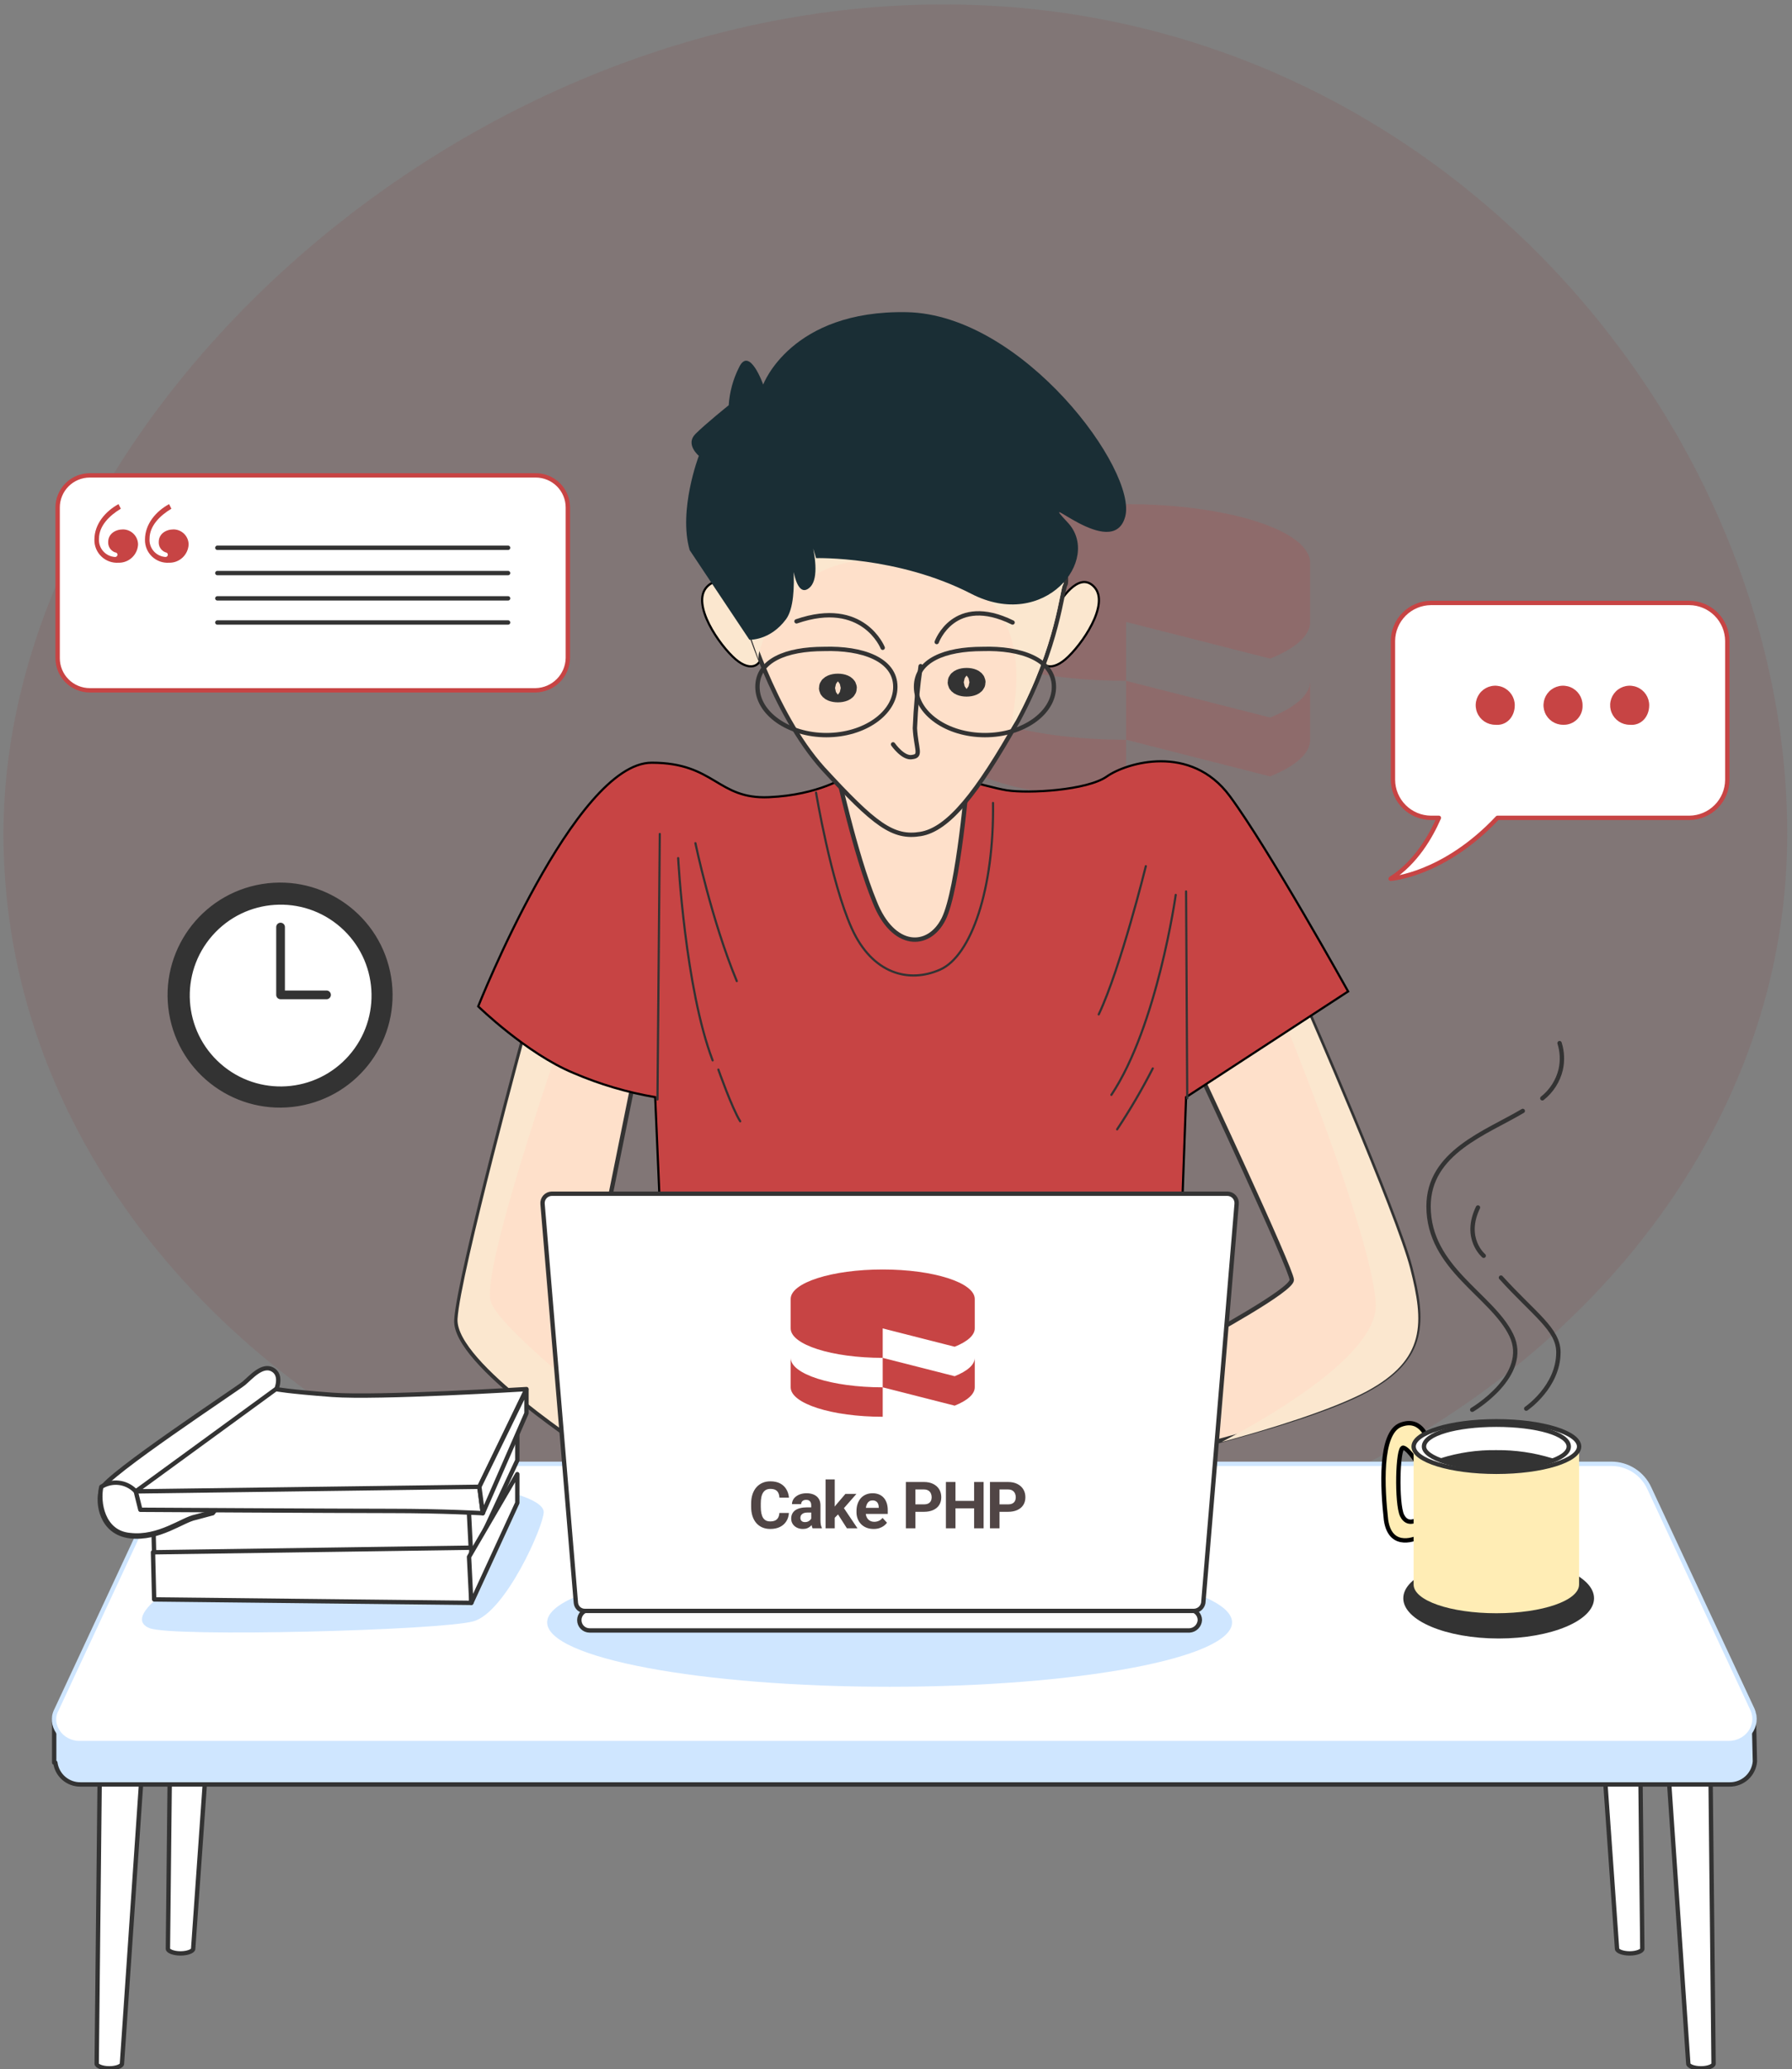
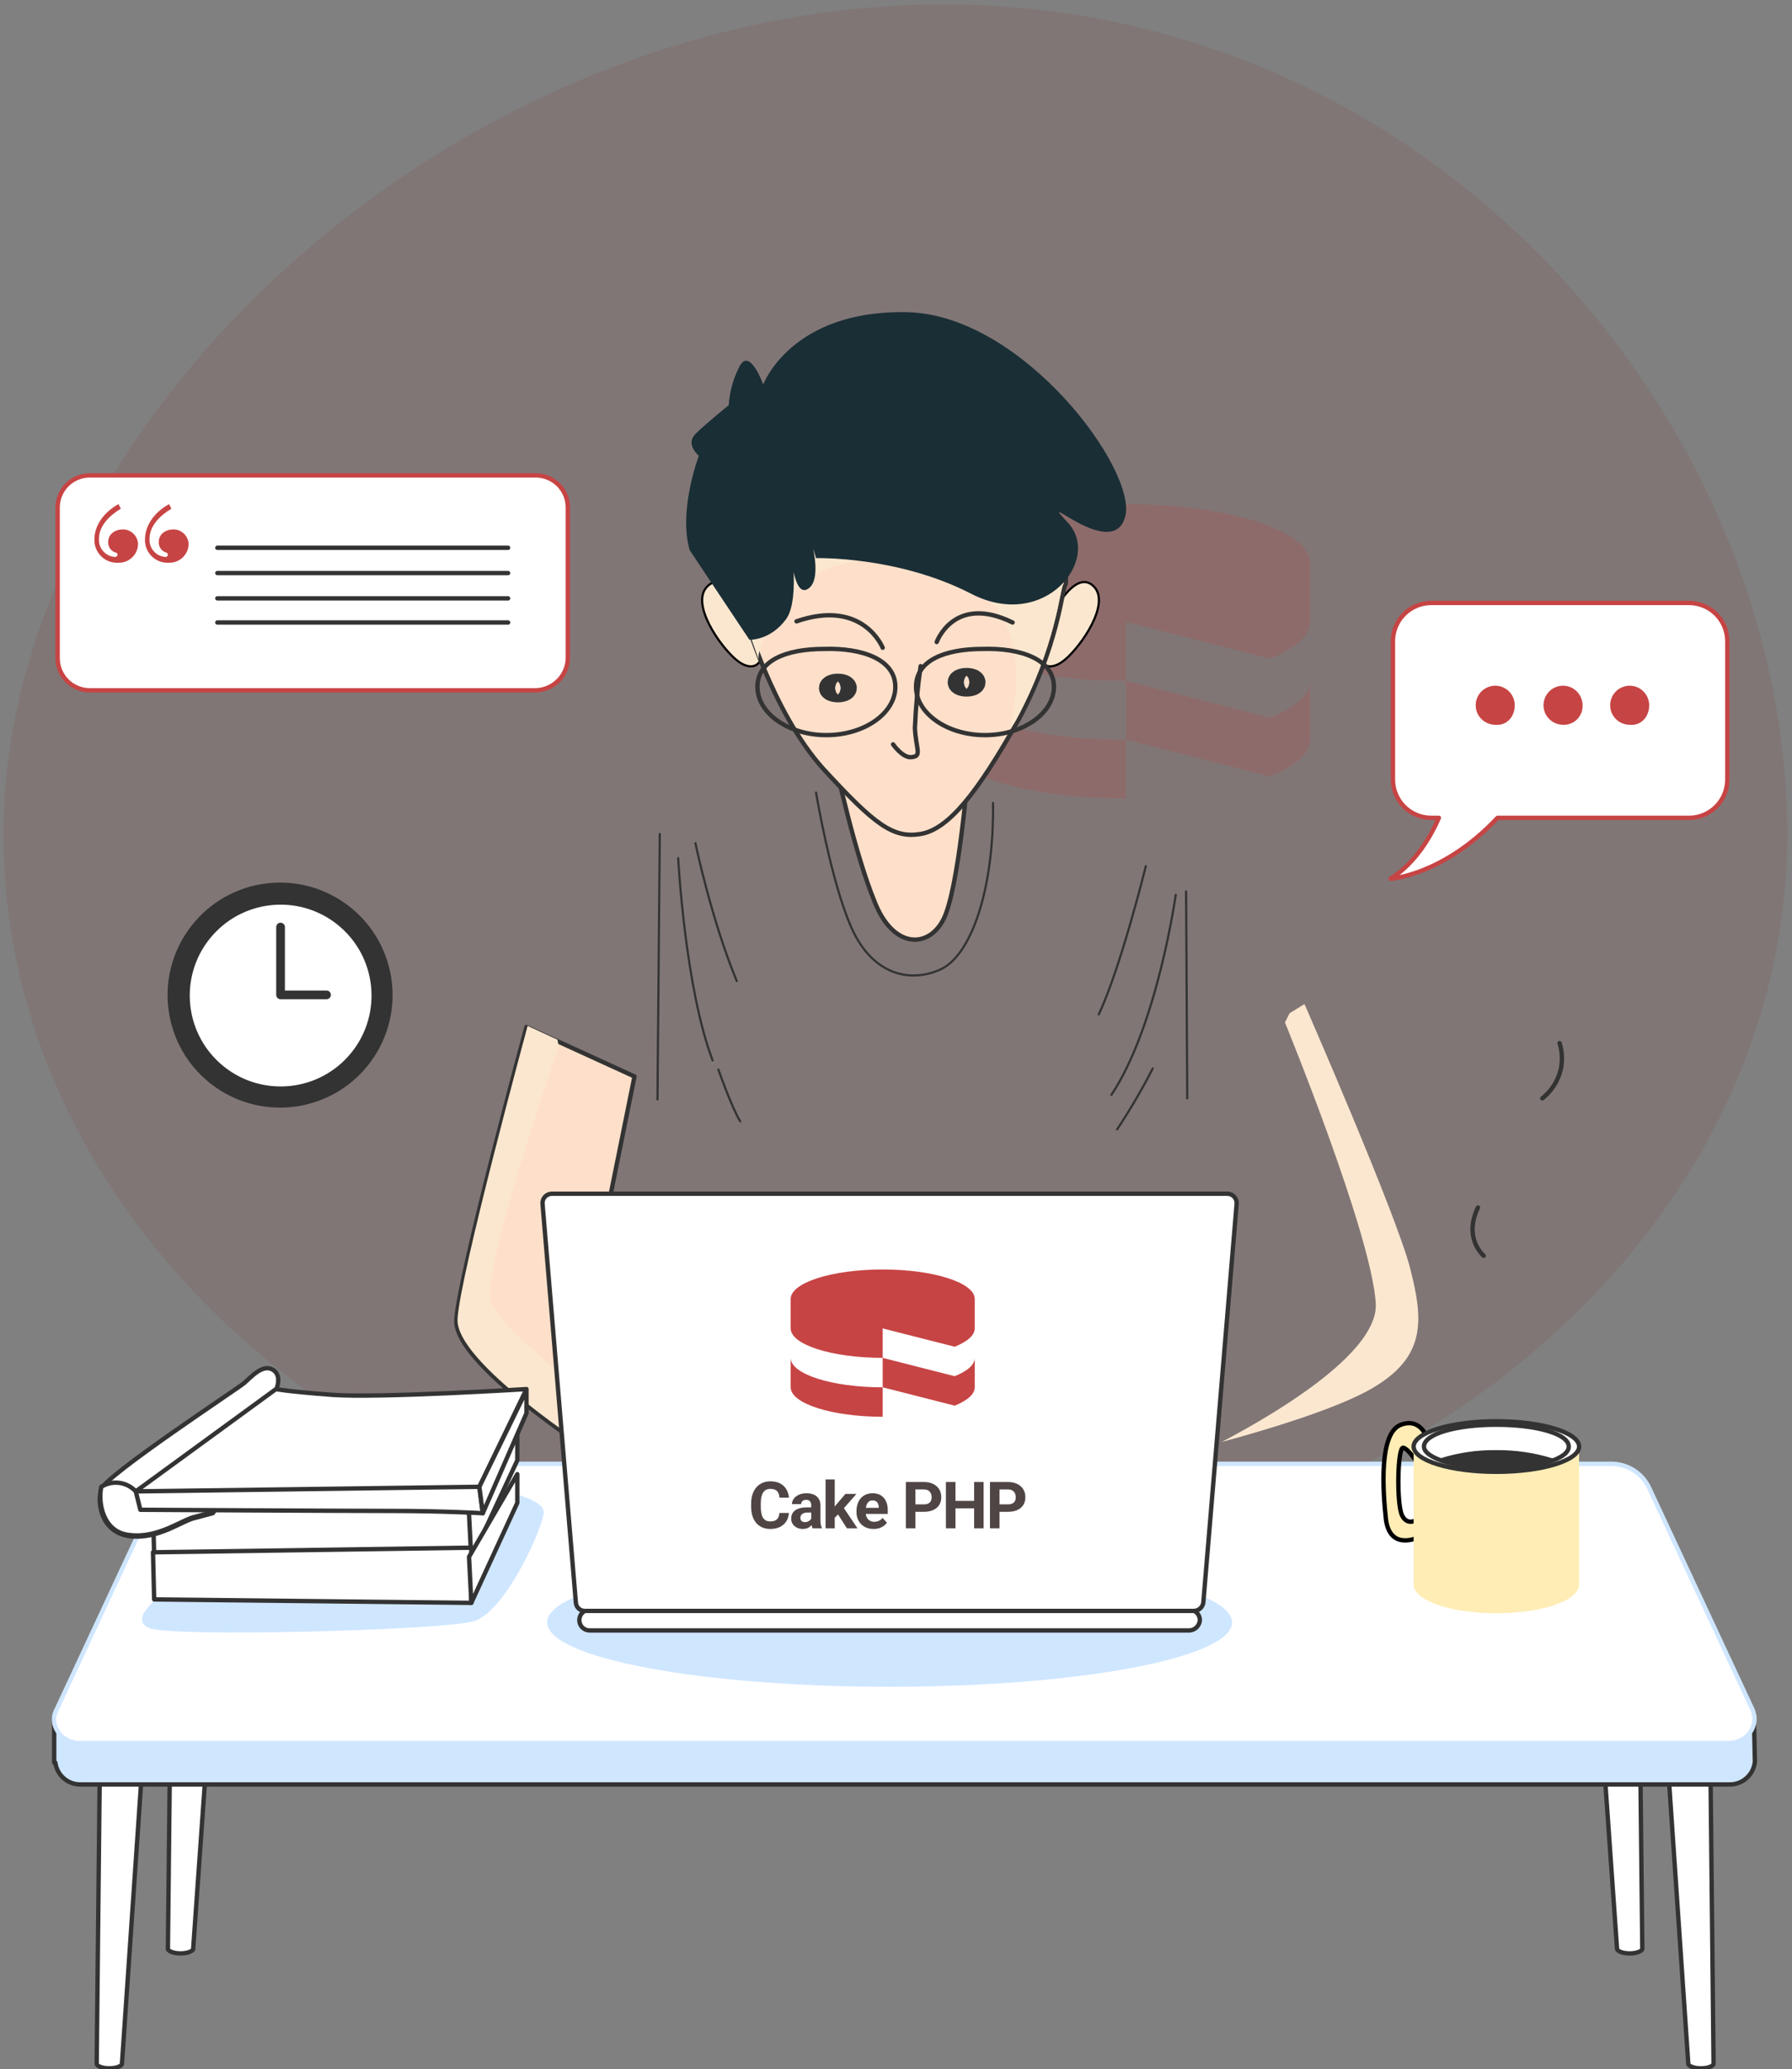
<svg xmlns="http://www.w3.org/2000/svg" width="330" height="381" viewBox="0 0 330 381" fill="none">
  <rect x="0" y="0" width="330" height="381" fill="#808080" stroke="none" />
  <path d="M329.125 153.549C329.125 228.935 255.59 290.047 164.88 290.047C74.17 290.047 0.635 228.935 0.635 153.549C0.635 78.163 83.034 0.814 173.745 0.814C264.455 0.814 329.125 78.163 329.125 153.549Z" fill="#8F3D3D" fill-opacity="0.13" />
  <g clip-path="url(#clip0_104_77)">
    <path fill-rule="evenodd" clip-rule="evenodd" d="M173.486 125.36C173.486 131.347 188.657 136.206 207.374 136.206V147.048C188.657 147.048 173.486 142.193 173.486 136.206V125.36ZM241.273 125.36V136.204C241.273 138.76 238.5 141.105 233.885 142.96L207.372 136.204V125.36L233.885 132.114C238.501 130.261 241.275 127.916 241.273 125.36ZM207.374 92.819C226.093 92.819 241.273 97.683 241.273 103.665V114.518C241.273 117.066 238.5 119.42 233.887 121.266L207.374 114.518V125.36C188.657 125.36 173.486 120.503 173.486 114.518V103.665C173.486 97.683 188.657 92.819 207.374 92.819Z" fill="#C74444" fill-opacity="0.2" />
-     <path d="M220.745 197.147C220.745 197.147 237.886 233.757 237.886 235.661C237.886 237.566 222.655 245.819 219.687 247.512C216.718 249.205 212.707 250.898 212.707 250.898L214.401 267.826C214.401 267.826 240.641 261.9 251.646 255.975C262.65 250.05 262.226 243.278 259.687 233.332C257.148 223.385 240.218 184.659 240.218 184.659L220.745 197.147Z" fill="#FEE0CA" stroke="#333333" stroke-width="0.802" stroke-miterlimit="10" stroke-linecap="round" stroke-linejoin="round" />
    <path d="M251.648 256.193C262.652 250.268 262.229 243.496 259.69 233.55C257.151 223.603 240.225 184.873 240.225 184.873L237.474 186.566L236.627 188.259C236.627 188.259 252.499 226.985 253.345 239.894C253.981 248.57 236.627 259.363 224.988 265.5C233.662 263.173 245.295 259.575 251.648 256.193Z" fill="#FBE7CF" />
    <path d="M96.948 189.105C96.948 189.105 84.463 235.027 84.04 243.068C83.618 251.109 108.799 267.192 109.858 268.038C110.916 268.885 108.377 240.105 108.377 240.105L116.841 198.204L96.948 189.105Z" fill="#FEE0CA" stroke="#333333" stroke-width="0.802" stroke-miterlimit="10" stroke-linecap="round" stroke-linejoin="round" />
    <path d="M109.861 258.728C102.455 252.38 91.662 243.492 90.392 239.683C88.488 233.969 102.878 192.703 102.878 192.703L102.666 191.433L97.164 188.894C97.164 188.894 84.679 234.816 84.255 242.857C83.832 250.897 109.014 266.981 110.072 267.827C110.287 268.463 110.078 264.23 109.861 258.728Z" fill="#FBE7CF" />
-     <path d="M155.78 142.973C155.78 142.973 150.913 146.359 141.602 146.782C132.079 147.206 131.654 140.434 120.017 140.434C105.839 140.434 88.062 185.297 88.062 185.297C88.062 185.297 96.951 193.973 105.627 197.571C110.443 199.64 115.486 201.131 120.652 202.015L121.922 231.43H217.362L218.42 202.015L248.258 182.546C248.258 182.546 233.657 156.305 226.461 146.571C219.265 136.837 207.416 140.434 203.818 142.974C200.22 145.514 189.428 146.148 185.407 145.513C181.386 144.877 169.959 141.28 169.959 141.28C169.959 141.28 163.819 136.201 155.78 142.973Z" fill="#C74444" stroke="black" stroke-width="0.401" stroke-miterlimit="10" />
    <path d="M121.5 153.553L121.076 202.438" stroke="#333333" stroke-width="0.401" stroke-miterlimit="10" stroke-linecap="round" stroke-linejoin="round" />
    <path d="M124.885 157.998C124.885 157.998 126.155 181.911 131.233 195.243" stroke="#333333" stroke-width="0.401" stroke-miterlimit="10" stroke-linecap="round" stroke-linejoin="round" />
    <path d="M132.289 196.936C132.289 196.936 134.828 204.131 136.31 206.458" stroke="#333333" stroke-width="0.401" stroke-miterlimit="10" stroke-linecap="round" stroke-linejoin="round" />
    <path d="M128.059 155.247C128.059 155.247 131.021 169.425 135.68 180.641" stroke="#333333" stroke-width="0.401" stroke-miterlimit="10" stroke-linecap="round" stroke-linejoin="round" />
    <path d="M211.008 159.479C211.008 159.479 206.355 178.313 202.332 186.778" stroke="#333333" stroke-width="0.401" stroke-miterlimit="10" stroke-linecap="round" stroke-linejoin="round" />
    <path d="M218.632 202.227L218.42 164.135" stroke="#333333" stroke-width="0.401" stroke-miterlimit="10" stroke-linecap="round" stroke-linejoin="round" />
    <path d="M216.513 164.77C216.513 164.77 213.127 188.894 204.662 201.593" stroke="#333333" stroke-width="0.401" stroke-miterlimit="10" stroke-linecap="round" stroke-linejoin="round" />
    <path d="M212.285 196.724C210.309 200.583 208.118 204.327 205.723 207.94" stroke="#333333" stroke-width="0.401" stroke-miterlimit="10" stroke-linecap="round" stroke-linejoin="round" />
    <path d="M150.277 145.935C150.277 145.935 153.028 162.442 156.837 170.906C160.646 179.371 167.418 181.064 173.132 178.528C178.845 175.991 183.08 163.714 182.866 147.843" stroke="#333333" stroke-width="0.401" stroke-miterlimit="10" stroke-linecap="round" stroke-linejoin="round" />
    <path d="M136.734 111.23C136.734 111.23 133.136 104.882 130.174 108.056C127.211 111.229 132.5 118.848 135.464 121.388C138.429 123.927 140.544 122.446 140.332 119.695C139.911 117.156 136.734 111.23 136.734 111.23Z" fill="#FBE7CF" stroke="black" stroke-width="0.401" stroke-miterlimit="10" />
    <path d="M194.935 111.23C194.935 111.23 198.532 104.882 201.495 108.056C204.458 111.229 199.168 118.848 196.204 121.388C193.24 123.927 191.125 122.446 191.337 119.695C191.758 117.156 194.935 111.23 194.935 111.23Z" fill="#FBE7CF" stroke="black" stroke-width="0.401" stroke-miterlimit="10" />
    <path d="M154.09 141.703C154.09 141.703 157.476 157.363 161.069 166.039C164.456 174.715 171.017 174.715 173.767 169.214C176.516 163.712 178.21 142.761 178.21 142.761C178.21 142.761 160.018 145.089 154.09 141.703Z" fill="#FEE0CA" stroke="#333333" stroke-width="0.802" stroke-miterlimit="10" stroke-linecap="round" stroke-linejoin="round" />
    <path d="M137.16 113.346C137.16 113.346 142.239 131.122 151.55 141.491C161.072 151.86 164.459 154.4 169.537 153.554C174.615 152.707 179.906 146.147 187.524 132.604C194.93 118.848 195.566 108.479 196.2 107.633C196.836 106.575 194.719 87.318 183.926 79.064C173.132 70.811 161.282 67.213 150.702 76.101C140.12 85.201 133.566 100.014 137.16 113.346Z" fill="#FEE0CA" stroke="#333333" stroke-width="0.802" stroke-miterlimit="10" stroke-linecap="round" stroke-linejoin="round" />
    <path d="M183.715 79.065C172.923 70.811 161.072 67.214 150.491 76.102C140.122 85.202 133.564 100.015 136.947 113.347C136.947 113.347 138.006 116.734 139.698 121.389C139.65 120.816 139.723 120.24 139.91 119.696C142.237 112.501 149.01 98.323 171.864 104.671C190.063 109.75 187.736 125.833 186.043 134.298C186.465 133.664 186.678 133.24 187.101 132.605C194.507 118.85 195.142 108.481 195.777 107.635C196.623 106.574 194.505 87.317 183.715 79.065Z" fill="#FBE7CF" />
    <path d="M169.537 122.657C168.987 126.445 168.633 130.259 168.479 134.084C168.691 137.893 169.749 139.163 168.056 139.379C166.364 139.802 164.459 137.052 164.459 137.052" stroke="#333333" stroke-width="0.802" stroke-miterlimit="10" stroke-linecap="round" stroke-linejoin="round" />
    <path d="M162.551 119.271C162.551 119.271 158.954 110.171 146.68 114.404" stroke="#333333" stroke-width="0.802" stroke-miterlimit="10" stroke-linecap="round" stroke-linejoin="round" />
    <path d="M172.5 118.213C172.5 118.213 175.674 109.325 186.467 114.616" stroke="#333333" stroke-width="0.802" stroke-miterlimit="10" stroke-linecap="round" stroke-linejoin="round" />
    <path d="M164.877 126.466C164.877 131.333 159.164 135.354 152.18 135.354C145.197 135.354 139.486 131.333 139.486 126.466C139.486 121.599 144.777 119.486 151.761 119.486C158.74 119.27 164.877 121.387 164.877 126.466Z" stroke="#333333" stroke-width="0.802" stroke-miterlimit="10" stroke-linecap="round" stroke-linejoin="round" />
    <path d="M194.081 126.466C194.081 131.333 188.367 135.354 181.383 135.354C174.4 135.354 168.689 131.333 168.689 126.466C168.689 121.599 173.98 119.486 180.964 119.486C187.943 119.27 194.081 121.387 194.081 126.466Z" stroke="#333333" stroke-width="0.802" stroke-miterlimit="10" stroke-linecap="round" stroke-linejoin="round" />
    <path d="M31.766 280.736L30.92 358.824C30.92 359.247 31.978 359.67 33.246 359.67C34.516 359.67 35.573 359.246 35.573 358.824L41.08 280.736H31.766Z" fill="white" stroke="#333333" stroke-width="0.802" stroke-miterlimit="10" stroke-linecap="round" stroke-linejoin="round" />
    <path d="M18.655 299.147L17.805 379.985C17.805 380.409 18.863 380.832 20.131 380.832C21.401 380.832 22.458 380.408 22.458 379.985L27.96 299.36L18.655 299.147Z" fill="white" stroke="#333333" stroke-width="0.802" stroke-miterlimit="10" stroke-linecap="round" stroke-linejoin="round" />
    <path d="M301.588 280.736L302.434 358.824C302.434 359.247 301.376 359.67 300.107 359.67C298.837 359.67 297.781 359.246 297.781 358.824L292.273 280.736H301.588Z" fill="white" stroke="#333333" stroke-width="0.802" stroke-miterlimit="10" stroke-linecap="round" stroke-linejoin="round" />
    <path d="M314.709 299.147L315.555 379.985C315.555 380.409 314.497 380.832 313.229 380.832C311.96 380.832 310.902 380.408 310.902 379.985L305.4 299.36L314.709 299.147Z" fill="white" stroke="#333333" stroke-width="0.802" stroke-miterlimit="10" stroke-linecap="round" stroke-linejoin="round" />
    <path d="M322.958 315.442L317.244 310.147L303.912 281.156C303.295 279.826 302.309 278.701 301.072 277.913C299.835 277.126 298.399 276.709 296.933 276.712H36.427C34.961 276.709 33.524 277.126 32.287 277.913C31.05 278.701 30.065 279.826 29.448 281.156L12.729 317.343L9.979 316.285V324.538H10.19C10.337 325.663 10.892 326.694 11.75 327.436C12.608 328.177 13.709 328.577 14.843 328.559H318.516C319.682 328.57 320.809 328.139 321.672 327.355C322.534 326.57 323.069 325.488 323.169 324.326L322.958 315.442Z" fill="#CFE6FF" stroke="#333333" stroke-width="0.802" stroke-miterlimit="10" stroke-linecap="round" stroke-linejoin="round" />
    <path d="M318.301 320.945H14.634C11.249 320.945 8.921 317.559 10.402 314.808L29.447 273.965C30.065 272.635 31.05 271.51 32.287 270.723C33.524 269.935 34.961 269.518 36.427 269.522H296.721C298.187 269.518 299.623 269.935 300.86 270.723C302.097 271.51 303.083 272.635 303.7 273.965L322.745 314.808C324.021 317.77 321.695 320.945 318.301 320.945Z" fill="white" stroke="#CFE6FF" stroke-width="0.802" stroke-miterlimit="10" stroke-linecap="round" stroke-linejoin="round" />
    <path d="M30.077 293.433C30.077 293.433 23.306 298.086 27.538 299.782C31.771 301.477 81.289 300.205 87.214 298.512C93.14 296.818 100.123 280.947 100.123 278.408C100.123 275.869 91.447 273.964 88.272 273.755C85.098 273.546 42.986 276.082 42.986 276.082L30.077 293.433Z" fill="#CFE6FF" />
-     <path d="M275.982 301.686C285.683 301.686 293.547 298.37 293.547 294.28C293.547 290.189 285.683 286.873 275.982 286.873C266.282 286.873 258.418 290.189 258.418 294.28C258.418 298.37 266.282 301.686 275.982 301.686Z" fill="#333333" />
    <path d="M163.824 310.575C198.652 310.575 226.886 305.269 226.886 298.724C226.886 292.179 198.652 286.873 163.824 286.873C128.996 286.873 100.762 292.179 100.762 298.724C100.762 305.269 128.996 310.575 163.824 310.575Z" fill="#CFE6FF" />
    <path d="M263.068 265.5C263.068 265.5 262.01 260.847 257.989 262.326C253.968 263.804 254.604 274.176 255.238 279.89C256.085 285.604 261.164 283.064 261.164 283.064V279.678C261.164 279.678 259.259 281.159 258.201 279.044C257.143 276.928 257.355 266.346 258.413 266.558C259.471 266.77 261.376 269.945 261.376 269.945C261.376 269.945 262.009 269.521 263.068 265.5Z" fill="#FFEDB5" stroke="black" stroke-width="0.802" stroke-miterlimit="10" />
    <path d="M260.318 266.346V291.741C260.318 294.703 267.09 297.036 275.555 297.036C284.019 297.036 290.791 294.709 290.791 291.741V266.346H260.318Z" fill="#FFEDB5" />
    <path d="M290.797 266.344C290.797 268.883 284.025 270.997 275.56 270.997C267.096 270.997 260.324 268.881 260.324 266.344C260.324 263.807 267.096 261.691 275.56 261.691C284.025 261.691 290.797 263.807 290.797 266.344Z" fill="white" stroke="#333333" stroke-width="0.802" stroke-miterlimit="10" stroke-linecap="round" stroke-linejoin="round" />
    <path d="M288.891 266.346C288.891 268.673 282.965 270.367 275.558 270.367C268.151 270.367 262.227 268.463 262.227 266.346C262.227 264.02 268.152 262.326 275.558 262.326C282.965 262.326 288.891 264.018 288.891 266.346Z" fill="white" stroke="#333333" stroke-width="0.802" stroke-miterlimit="10" stroke-linecap="round" stroke-linejoin="round" />
    <path d="M265.398 268.886C268.688 269.902 272.114 270.401 275.557 270.367C279 270.418 282.429 269.918 285.715 268.886C282.426 267.87 278.999 267.37 275.557 267.405C272.113 267.353 268.684 267.853 265.398 268.886Z" fill="#333333" stroke="#333333" stroke-width="0.802" stroke-miterlimit="10" stroke-linecap="round" stroke-linejoin="round" />
    <path d="M28.176 277.985L28.388 286.45L86.791 287.084V277.139L28.176 277.985Z" fill="white" stroke="#333333" stroke-width="0.802" stroke-miterlimit="10" stroke-linecap="round" stroke-linejoin="round" />
    <path d="M86.796 287.086L95.261 268.887V263.384L86.371 278.832L86.796 287.086Z" fill="white" stroke="#333333" stroke-width="0.802" stroke-miterlimit="10" stroke-linecap="round" stroke-linejoin="round" />
    <path d="M28.176 285.815L28.388 294.492L86.791 295.126V284.969L28.176 285.815Z" fill="white" stroke="#333333" stroke-width="0.802" stroke-miterlimit="10" stroke-linecap="round" stroke-linejoin="round" />
    <path d="M86.796 295.127L95.261 276.716V271.425L86.371 286.661L86.796 295.127Z" fill="white" stroke="#333333" stroke-width="0.802" stroke-miterlimit="10" stroke-linecap="round" stroke-linejoin="round" />
    <path d="M50.823 255.977C50.823 255.977 52.093 253.226 50.188 252.168C48.282 251.11 46.167 253.649 44.898 254.707C43.629 255.765 19.503 271.635 18.657 274.176C17.811 276.718 18.657 282.218 23.947 282.852C29.237 283.487 33.681 279.89 36.01 279.466C38.336 278.832 39.184 278.62 39.184 278.62L55.267 257.035L50.823 255.977Z" fill="white" stroke="#333333" stroke-width="0.802" stroke-miterlimit="10" stroke-linecap="round" stroke-linejoin="round" />
    <path d="M23.945 282.643C29.236 283.278 33.679 279.68 36.008 279.257C38.334 278.622 39.182 278.41 39.182 278.41L39.817 277.564L24.792 274.39C23.986 273.615 22.945 273.132 21.833 273.017C20.721 272.902 19.602 273.162 18.655 273.755C18.016 276.504 18.867 282.219 23.945 282.643Z" fill="white" stroke="#333333" stroke-width="0.802" stroke-miterlimit="10" stroke-linecap="round" stroke-linejoin="round" />
    <path d="M25.002 274.6H70.077C84.044 274.6 88.276 273.753 88.276 273.753L96.952 255.765C96.952 255.765 69.653 257.458 61.189 256.824C52.724 256.189 50.82 255.765 50.82 255.765L25.002 274.6Z" fill="white" stroke="#333333" stroke-width="0.802" stroke-miterlimit="10" stroke-linecap="round" stroke-linejoin="round" />
    <path d="M25.002 274.6L25.848 277.986C25.848 277.986 62.458 278.198 71.978 278.198C81.712 278.198 88.905 278.621 88.905 278.621L88.27 273.754L25.002 274.6Z" fill="white" stroke="#333333" stroke-width="0.802" stroke-miterlimit="10" stroke-linecap="round" stroke-linejoin="round" />
    <path d="M88.909 278.621L96.95 260.21V255.977L88.275 273.753L88.909 278.621Z" fill="white" stroke="#333333" stroke-width="0.802" stroke-miterlimit="10" stroke-linecap="round" stroke-linejoin="round" />
    <path d="M219.056 300.205H108.586C108.336 300.206 108.088 300.158 107.856 300.063C107.624 299.967 107.414 299.827 107.237 299.65C107.06 299.473 106.92 299.262 106.824 299.031C106.729 298.799 106.681 298.551 106.682 298.301C106.681 298.05 106.729 297.802 106.824 297.571C106.92 297.339 107.06 297.129 107.237 296.952C107.414 296.775 107.624 296.634 107.856 296.539C108.088 296.444 108.336 296.395 108.586 296.396H219.051C219.301 296.395 219.549 296.444 219.781 296.539C220.012 296.634 220.223 296.775 220.4 296.952C220.577 297.129 220.717 297.339 220.812 297.571C220.908 297.802 220.956 298.05 220.955 298.301C220.926 298.796 220.717 299.263 220.367 299.614C220.017 299.964 219.55 300.175 219.056 300.205Z" fill="white" stroke="#333333" stroke-width="0.802" stroke-miterlimit="10" stroke-linecap="round" stroke-linejoin="round" />
    <path d="M219.897 296.608H107.743C107.325 296.624 106.916 296.48 106.601 296.205C106.286 295.929 106.089 295.544 106.05 295.127L99.913 221.695C99.889 221.456 99.914 221.216 99.988 220.988C100.062 220.76 100.182 220.549 100.341 220.37C100.5 220.191 100.695 220.047 100.913 219.947C101.13 219.848 101.366 219.794 101.606 219.79H226.035C226.274 219.794 226.51 219.848 226.728 219.947C226.946 220.047 227.14 220.191 227.3 220.37C227.459 220.549 227.579 220.76 227.653 220.988C227.726 221.216 227.752 221.456 227.727 221.695L221.59 295.126C221.519 295.529 221.312 295.895 221.004 296.165C220.697 296.434 220.306 296.591 219.897 296.608Z" fill="white" stroke="#333333" stroke-width="0.802" stroke-miterlimit="10" stroke-linecap="round" stroke-linejoin="round" />
    <path d="M284.023 202.226C285.715 200.892 286.908 199.026 287.409 196.931C287.767 195.318 287.694 193.639 287.197 192.064" stroke="#333333" stroke-width="0.802" stroke-miterlimit="10" stroke-linecap="round" stroke-linejoin="round" />
-     <path d="M271.111 259.574C271.111 259.574 281.904 253.225 278.307 245.818C274.709 238.411 263.07 233.544 263.07 222.117C263.07 212.169 273.651 208.573 280.423 204.552" stroke="#333333" stroke-width="0.802" stroke-miterlimit="10" stroke-linecap="round" stroke-linejoin="round" />
-     <path d="M281.058 259.363C281.058 259.363 286.983 255.342 286.983 248.994C286.983 244.761 282.54 242.014 276.402 235.238" stroke="#333333" stroke-width="0.802" stroke-miterlimit="10" stroke-linecap="round" stroke-linejoin="round" />
    <path d="M273.228 231.217C273.228 231.217 269.419 228.043 272.17 222.329" stroke="#333333" stroke-width="0.802" stroke-miterlimit="10" stroke-linecap="round" stroke-linejoin="round" />
    <path d="M150.278 102.766C150.278 102.766 165.303 102.342 178.846 109.326C192.39 116.309 202.971 102.977 196.623 96.206C190.274 89.434 204.876 103.612 207.203 95.147C209.531 86.683 188.369 57.902 166.996 57.48C145.622 57.057 140.543 70.811 140.543 70.811C140.543 70.811 138.004 63.616 136.099 67.637C134.999 69.811 134.351 72.185 134.195 74.616C134.195 74.616 129.962 78.003 128.058 79.911C126.153 81.82 128.692 83.932 128.692 83.932C128.692 83.932 124.883 93.88 127 101.285L138.003 117.791C138.003 117.791 141.812 118.003 144.775 113.982C147.526 110.173 145.41 98.11 145.41 98.11C145.41 98.11 145.622 111.019 149.008 108.268C152.393 105.517 147.314 92.82 147.314 92.82L150.278 102.766Z" fill="#1A2E35" />
    <path d="M154.299 127.312C155.117 127.312 155.78 127.028 155.78 126.678C155.78 126.327 155.117 126.043 154.299 126.043C153.481 126.043 152.818 126.327 152.818 126.678C152.818 127.028 153.481 127.312 154.299 127.312Z" stroke="#333333" stroke-width="4.011" stroke-miterlimit="10" stroke-linecap="round" stroke-linejoin="round" />
    <path d="M178 126.254C178.818 126.254 179.481 125.97 179.481 125.619C179.481 125.269 178.818 124.985 178 124.985C177.183 124.985 176.52 125.269 176.52 125.619C176.52 125.97 177.183 126.254 178 126.254Z" stroke="#333333" stroke-width="4.011" stroke-miterlimit="10" stroke-linecap="round" stroke-linejoin="round" />
    <path d="M98.641 127.101H16.539C15.76 127.102 14.989 126.95 14.27 126.653C13.55 126.355 12.896 125.919 12.346 125.369C11.795 124.818 11.359 124.164 11.062 123.445C10.764 122.725 10.612 121.954 10.613 121.176V93.454C10.612 92.675 10.764 91.904 11.062 91.185C11.359 90.465 11.795 89.811 12.346 89.261C12.896 88.71 13.55 88.274 14.27 87.977C14.989 87.68 15.76 87.527 16.539 87.529H98.647C99.426 87.527 100.197 87.68 100.916 87.977C101.636 88.274 102.29 88.71 102.84 89.261C103.391 89.811 103.827 90.465 104.124 91.185C104.422 91.904 104.574 92.675 104.572 93.454V121.176C104.539 122.738 103.903 124.227 102.798 125.331C101.692 126.435 100.203 127.069 98.641 127.101Z" fill="white" stroke="#C74444" stroke-width="0.802" stroke-miterlimit="10" stroke-linecap="round" stroke-linejoin="round" />
    <path d="M21.828 92.819L22.251 93.666C20.134 94.936 18.23 96.84 18.23 99.167C18.196 99.585 18.247 100.006 18.379 100.404C18.51 100.802 18.72 101.17 18.997 101.486C19.273 101.801 19.609 102.058 19.986 102.242C20.364 102.425 20.774 102.531 21.192 102.554C21.25 102.556 21.307 102.547 21.36 102.527C21.414 102.507 21.463 102.476 21.504 102.436C21.545 102.397 21.578 102.349 21.601 102.297C21.623 102.244 21.634 102.188 21.634 102.13C21.634 102.073 21.623 102.017 21.601 101.964C21.578 101.912 21.545 101.864 21.504 101.825C21.463 101.785 21.414 101.754 21.36 101.734C21.307 101.714 21.25 101.705 21.192 101.707C20.805 101.568 20.471 101.308 20.243 100.965C20.014 100.622 19.902 100.214 19.923 99.803C19.923 98.322 21.192 97.476 22.674 97.476C23.4 97.489 24.092 97.783 24.605 98.296C25.118 98.809 25.412 99.502 25.425 100.227C25.388 101.15 24.99 102.021 24.318 102.655C23.645 103.288 22.751 103.632 21.828 103.613C21.252 103.651 20.675 103.569 20.133 103.373C19.59 103.176 19.095 102.869 18.677 102.471C18.259 102.073 17.929 101.593 17.706 101.061C17.483 100.529 17.373 99.956 17.383 99.379C17.383 96.416 19.501 94.089 21.828 92.819ZM31.139 92.819L31.562 93.666C29.446 94.936 27.541 96.84 27.541 99.167C27.508 99.585 27.559 100.006 27.69 100.404C27.822 100.802 28.032 101.17 28.308 101.486C28.584 101.801 28.921 102.058 29.298 102.242C29.675 102.425 30.085 102.531 30.504 102.554C30.613 102.549 30.716 102.502 30.792 102.423C30.867 102.345 30.909 102.24 30.909 102.13C30.909 102.021 30.867 101.916 30.792 101.838C30.716 101.759 30.613 101.712 30.504 101.707C30.116 101.569 29.783 101.308 29.554 100.965C29.325 100.622 29.213 100.215 29.234 99.803C29.234 98.322 30.504 97.476 31.985 97.476C32.711 97.489 33.403 97.783 33.916 98.296C34.429 98.809 34.723 99.502 34.736 100.227C34.699 101.15 34.301 102.021 33.629 102.655C32.956 103.288 32.062 103.632 31.139 103.613C30.563 103.651 29.986 103.569 29.444 103.373C28.902 103.176 28.407 102.869 27.989 102.471C27.571 102.074 27.241 101.594 27.018 101.062C26.795 100.53 26.686 99.957 26.695 99.381C26.695 96.416 28.807 94.086 31.142 92.819H31.139Z" fill="#C74444" />
    <path d="M40.025 100.86H93.565" stroke="#333333" stroke-width="0.802" stroke-miterlimit="10" stroke-linecap="round" stroke-linejoin="round" />
    <path d="M40.025 105.516H93.565" stroke="#333333" stroke-width="0.802" stroke-miterlimit="10" stroke-linecap="round" stroke-linejoin="round" />
    <path d="M40.025 110.172H93.565" stroke="#333333" stroke-width="0.802" stroke-miterlimit="10" stroke-linecap="round" stroke-linejoin="round" />
    <path d="M40.025 114.616H93.565" stroke="#333333" stroke-width="0.802" stroke-miterlimit="10" stroke-linecap="round" stroke-linejoin="round" />
    <path d="M54.85 203.272C65.923 201.464 73.434 191.022 71.627 179.949C69.819 168.876 59.377 161.365 48.304 163.172C37.231 164.98 29.719 175.422 31.527 186.495C33.334 197.568 43.776 205.079 54.85 203.272Z" fill="#333333" stroke="#333333" stroke-width="0.802" stroke-miterlimit="10" stroke-linecap="round" stroke-linejoin="round" />
    <path d="M64.555 194.619C70.802 187.51 70.104 176.681 62.995 170.433C55.885 164.185 45.057 164.884 38.809 171.993C32.561 179.103 33.259 189.931 40.369 196.179C47.478 202.427 58.307 201.729 64.555 194.619Z" fill="white" stroke="#333333" stroke-width="0.802" stroke-miterlimit="10" stroke-linecap="round" stroke-linejoin="round" />
    <path d="M51.666 170.694V183.18H60.13" stroke="#333333" stroke-width="1.604" stroke-miterlimit="10" stroke-linecap="round" stroke-linejoin="round" />
    <path d="M311.107 111.018H263.493C261.647 111.036 259.882 111.776 258.577 113.082C257.271 114.387 256.531 116.152 256.514 117.998V143.604C256.531 145.45 257.271 147.215 258.577 148.52C259.882 149.826 261.647 150.566 263.493 150.584H264.974C263.493 153.97 260.741 158.837 256.086 161.799C256.086 161.799 265.82 161.164 275.767 150.584H311.107C312.953 150.566 314.718 149.826 316.024 148.52C317.329 147.215 318.07 145.45 318.087 143.604V117.998C318.069 116.152 317.329 114.387 316.023 113.082C314.718 111.777 312.953 111.036 311.107 111.018Z" fill="white" stroke="#C74444" stroke-width="0.802" stroke-miterlimit="10" stroke-linecap="round" stroke-linejoin="round" />
    <path d="M278.947 129.852C278.947 129.141 278.735 128.445 278.34 127.853C277.945 127.262 277.383 126.801 276.726 126.529C276.069 126.256 275.345 126.185 274.647 126.324C273.95 126.463 273.309 126.805 272.806 127.308C272.302 127.811 271.96 128.452 271.821 129.15C271.682 129.848 271.753 130.571 272.026 131.229C272.298 131.886 272.759 132.448 273.351 132.843C273.942 133.238 274.638 133.449 275.349 133.449C277.462 133.661 278.947 131.968 278.947 129.852Z" fill="#C74444" />
    <path d="M291.431 129.852C291.431 129.141 291.22 128.445 290.825 127.853C290.429 127.262 289.868 126.801 289.21 126.529C288.553 126.256 287.83 126.185 287.132 126.324C286.434 126.463 285.793 126.805 285.29 127.308C284.787 127.811 284.444 128.452 284.305 129.15C284.167 129.848 284.238 130.571 284.51 131.229C284.782 131.886 285.244 132.448 285.835 132.843C286.427 133.238 287.122 133.449 287.834 133.449C288.312 133.472 288.79 133.394 289.236 133.221C289.683 133.048 290.088 132.784 290.427 132.446C290.766 132.107 291.03 131.701 291.203 131.255C291.376 130.808 291.453 130.33 291.431 129.852Z" fill="#C74444" />
    <path d="M303.704 129.852C303.704 129.141 303.493 128.445 303.098 127.853C302.703 127.262 302.141 126.801 301.484 126.529C300.826 126.256 300.103 126.185 299.405 126.324C298.707 126.463 298.066 126.805 297.563 127.308C297.06 127.811 296.718 128.452 296.579 129.15C296.44 129.848 296.511 130.571 296.784 131.229C297.056 131.886 297.517 132.448 298.108 132.843C298.7 133.238 299.396 133.449 300.107 133.449C302.22 133.661 303.704 131.968 303.704 129.852Z" fill="#C74444" />
    <path fill-rule="evenodd" clip-rule="evenodd" d="M145.604 250.014C145.604 253.008 153.19 255.438 162.55 255.438V260.86C153.19 260.86 145.604 258.432 145.604 255.438V250.014ZM179.501 250.014V255.437C179.501 256.715 178.115 257.888 175.807 258.815L162.549 255.437V250.014L175.807 253.392C178.115 252.465 179.502 251.292 179.501 250.014ZM162.55 233.741C171.91 233.741 179.501 236.174 179.501 239.165V244.592C179.501 245.866 178.115 247.043 175.808 247.967L162.55 244.592V250.014C153.19 250.014 145.604 247.585 145.604 244.592V239.165C145.604 236.174 153.19 233.741 162.55 233.741Z" fill="#C74444" />
    <path d="M143.527 278.571H145.279C145.244 279.145 145.086 279.655 144.805 280.1C144.527 280.546 144.139 280.893 143.639 281.143C143.143 281.393 142.545 281.518 141.846 281.518C141.299 281.518 140.809 281.424 140.375 281.237C139.941 281.046 139.57 280.772 139.262 280.417C138.957 280.061 138.725 279.631 138.564 279.128C138.404 278.624 138.324 278.059 138.324 277.434V276.842C138.324 276.217 138.406 275.653 138.57 275.149C138.738 274.641 138.977 274.21 139.285 273.854C139.598 273.499 139.971 273.225 140.404 273.034C140.838 272.842 141.322 272.747 141.857 272.747C142.568 272.747 143.168 272.876 143.656 273.133C144.148 273.391 144.529 273.747 144.799 274.2C145.072 274.653 145.236 275.169 145.291 275.747H143.533C143.514 275.403 143.445 275.112 143.328 274.874C143.211 274.631 143.033 274.45 142.795 274.329C142.561 274.204 142.248 274.141 141.857 274.141C141.564 274.141 141.309 274.196 141.09 274.305C140.871 274.415 140.688 274.581 140.539 274.803C140.391 275.026 140.279 275.307 140.205 275.647C140.135 275.983 140.1 276.378 140.1 276.831V277.434C140.1 277.876 140.133 278.264 140.199 278.6C140.266 278.932 140.367 279.214 140.504 279.444C140.645 279.671 140.824 279.842 141.043 279.96C141.266 280.073 141.533 280.13 141.846 280.13C142.213 280.13 142.516 280.071 142.754 279.954C142.992 279.837 143.174 279.663 143.299 279.432C143.428 279.202 143.504 278.915 143.527 278.571ZM149.39 279.971V277.147C149.39 276.944 149.357 276.77 149.29 276.626C149.224 276.477 149.12 276.362 148.98 276.28C148.843 276.198 148.665 276.157 148.447 276.157C148.259 276.157 148.097 276.19 147.96 276.256C147.824 276.319 147.718 276.411 147.644 276.532C147.57 276.649 147.533 276.788 147.533 276.948H145.845C145.845 276.678 145.908 276.422 146.033 276.18C146.158 275.938 146.339 275.725 146.577 275.542C146.816 275.354 147.099 275.208 147.427 275.102C147.759 274.997 148.13 274.944 148.54 274.944C149.033 274.944 149.47 275.026 149.853 275.19C150.236 275.354 150.536 275.6 150.755 275.928C150.978 276.256 151.089 276.667 151.089 277.159V279.872C151.089 280.219 151.111 280.505 151.154 280.727C151.197 280.946 151.259 281.137 151.341 281.301V281.401H149.636C149.554 281.229 149.492 281.014 149.449 280.756C149.41 280.495 149.39 280.233 149.39 279.971ZM149.613 277.54L149.624 278.495H148.681C148.458 278.495 148.265 278.52 148.101 278.571C147.937 278.622 147.802 278.694 147.697 278.788C147.591 278.878 147.513 278.983 147.462 279.104C147.415 279.225 147.392 279.358 147.392 279.503C147.392 279.647 147.425 279.778 147.492 279.895C147.558 280.008 147.654 280.098 147.779 280.165C147.904 280.227 148.05 280.258 148.218 280.258C148.472 280.258 148.693 280.208 148.88 280.106C149.068 280.005 149.212 279.88 149.314 279.731C149.419 279.583 149.474 279.442 149.478 279.309L149.923 280.024C149.861 280.184 149.775 280.35 149.665 280.522C149.56 280.694 149.425 280.856 149.261 281.008C149.097 281.157 148.9 281.28 148.669 281.378C148.439 281.471 148.165 281.518 147.849 281.518C147.447 281.518 147.081 281.438 146.753 281.278C146.429 281.114 146.171 280.889 145.98 280.604C145.792 280.315 145.699 279.987 145.699 279.62C145.699 279.288 145.761 278.993 145.886 278.735C146.011 278.477 146.195 278.26 146.437 278.085C146.683 277.905 146.99 277.77 147.357 277.68C147.724 277.587 148.15 277.54 148.634 277.54H149.613ZM153.717 272.395V281.401H152.03V272.395H153.717ZM157.714 275.061L154.96 278.202L153.483 279.696L152.868 278.477L154.04 276.989L155.686 275.061H157.714ZM155.962 281.401L154.087 278.471L155.253 277.452L157.907 281.401H155.962ZM160.881 281.518C160.389 281.518 159.947 281.44 159.557 281.284C159.166 281.124 158.834 280.903 158.561 280.622C158.291 280.34 158.084 280.014 157.94 279.643C157.795 279.268 157.723 278.87 157.723 278.448V278.214C157.723 277.733 157.791 277.294 157.928 276.895C158.065 276.497 158.26 276.151 158.514 275.858C158.772 275.565 159.084 275.34 159.451 275.184C159.818 275.024 160.233 274.944 160.693 274.944C161.143 274.944 161.541 275.018 161.889 275.167C162.236 275.315 162.527 275.526 162.762 275.799C163 276.073 163.18 276.401 163.301 276.784C163.422 277.163 163.483 277.585 163.483 278.049V278.753H158.443V277.628H161.824V277.499C161.824 277.264 161.781 277.055 161.695 276.872C161.613 276.684 161.488 276.536 161.32 276.426C161.152 276.317 160.938 276.262 160.676 276.262C160.453 276.262 160.262 276.311 160.102 276.409C159.941 276.506 159.811 276.643 159.709 276.819C159.611 276.995 159.537 277.202 159.486 277.44C159.44 277.674 159.416 277.932 159.416 278.214V278.448C159.416 278.702 159.451 278.936 159.522 279.151C159.596 279.366 159.699 279.551 159.832 279.708C159.969 279.864 160.133 279.985 160.324 280.071C160.52 280.157 160.74 280.2 160.986 280.2C161.291 280.2 161.574 280.141 161.836 280.024C162.102 279.903 162.33 279.721 162.522 279.479L163.342 280.37C163.209 280.561 163.027 280.745 162.797 280.921C162.57 281.096 162.297 281.241 161.977 281.354C161.656 281.464 161.291 281.518 160.881 281.518ZM170.139 278.36H167.966V276.989H170.139C170.475 276.989 170.749 276.934 170.96 276.825C171.171 276.712 171.325 276.555 171.423 276.356C171.52 276.157 171.569 275.932 171.569 275.682C171.569 275.428 171.52 275.192 171.423 274.973C171.325 274.755 171.171 274.579 170.96 274.446C170.749 274.313 170.475 274.247 170.139 274.247H168.575V281.401H166.817V272.87H170.139C170.807 272.87 171.38 272.991 171.856 273.233C172.337 273.471 172.704 273.801 172.958 274.223C173.212 274.645 173.339 275.128 173.339 275.671C173.339 276.221 173.212 276.698 172.958 277.1C172.704 277.503 172.337 277.813 171.856 278.032C171.38 278.251 170.807 278.36 170.139 278.36ZM179.881 276.344V277.715H175.428V276.344H179.881ZM175.949 272.87V281.401H174.192V272.87H175.949ZM181.135 272.87V281.401H179.383V272.87H181.135ZM185.626 278.36H183.453V276.989H185.626C185.962 276.989 186.236 276.934 186.447 276.825C186.658 276.712 186.812 276.555 186.91 276.356C187.007 276.157 187.056 275.932 187.056 275.682C187.056 275.428 187.007 275.192 186.91 274.973C186.812 274.755 186.658 274.579 186.447 274.446C186.236 274.313 185.962 274.247 185.626 274.247H184.062V281.401H182.304V272.87H185.626C186.294 272.87 186.867 272.991 187.343 273.233C187.824 273.471 188.191 273.801 188.445 274.223C188.699 274.645 188.826 275.128 188.826 275.671C188.826 276.221 188.699 276.698 188.445 277.1C188.191 277.503 187.824 277.813 187.343 278.032C186.867 278.251 186.294 278.36 185.626 278.36Z" fill="#504545" />
  </g>
  <defs>
    <clipPath id="clip0_104_77">
      <rect width="315" height="376" fill="white" transform="translate(9 5)" />
    </clipPath>
  </defs>
</svg>